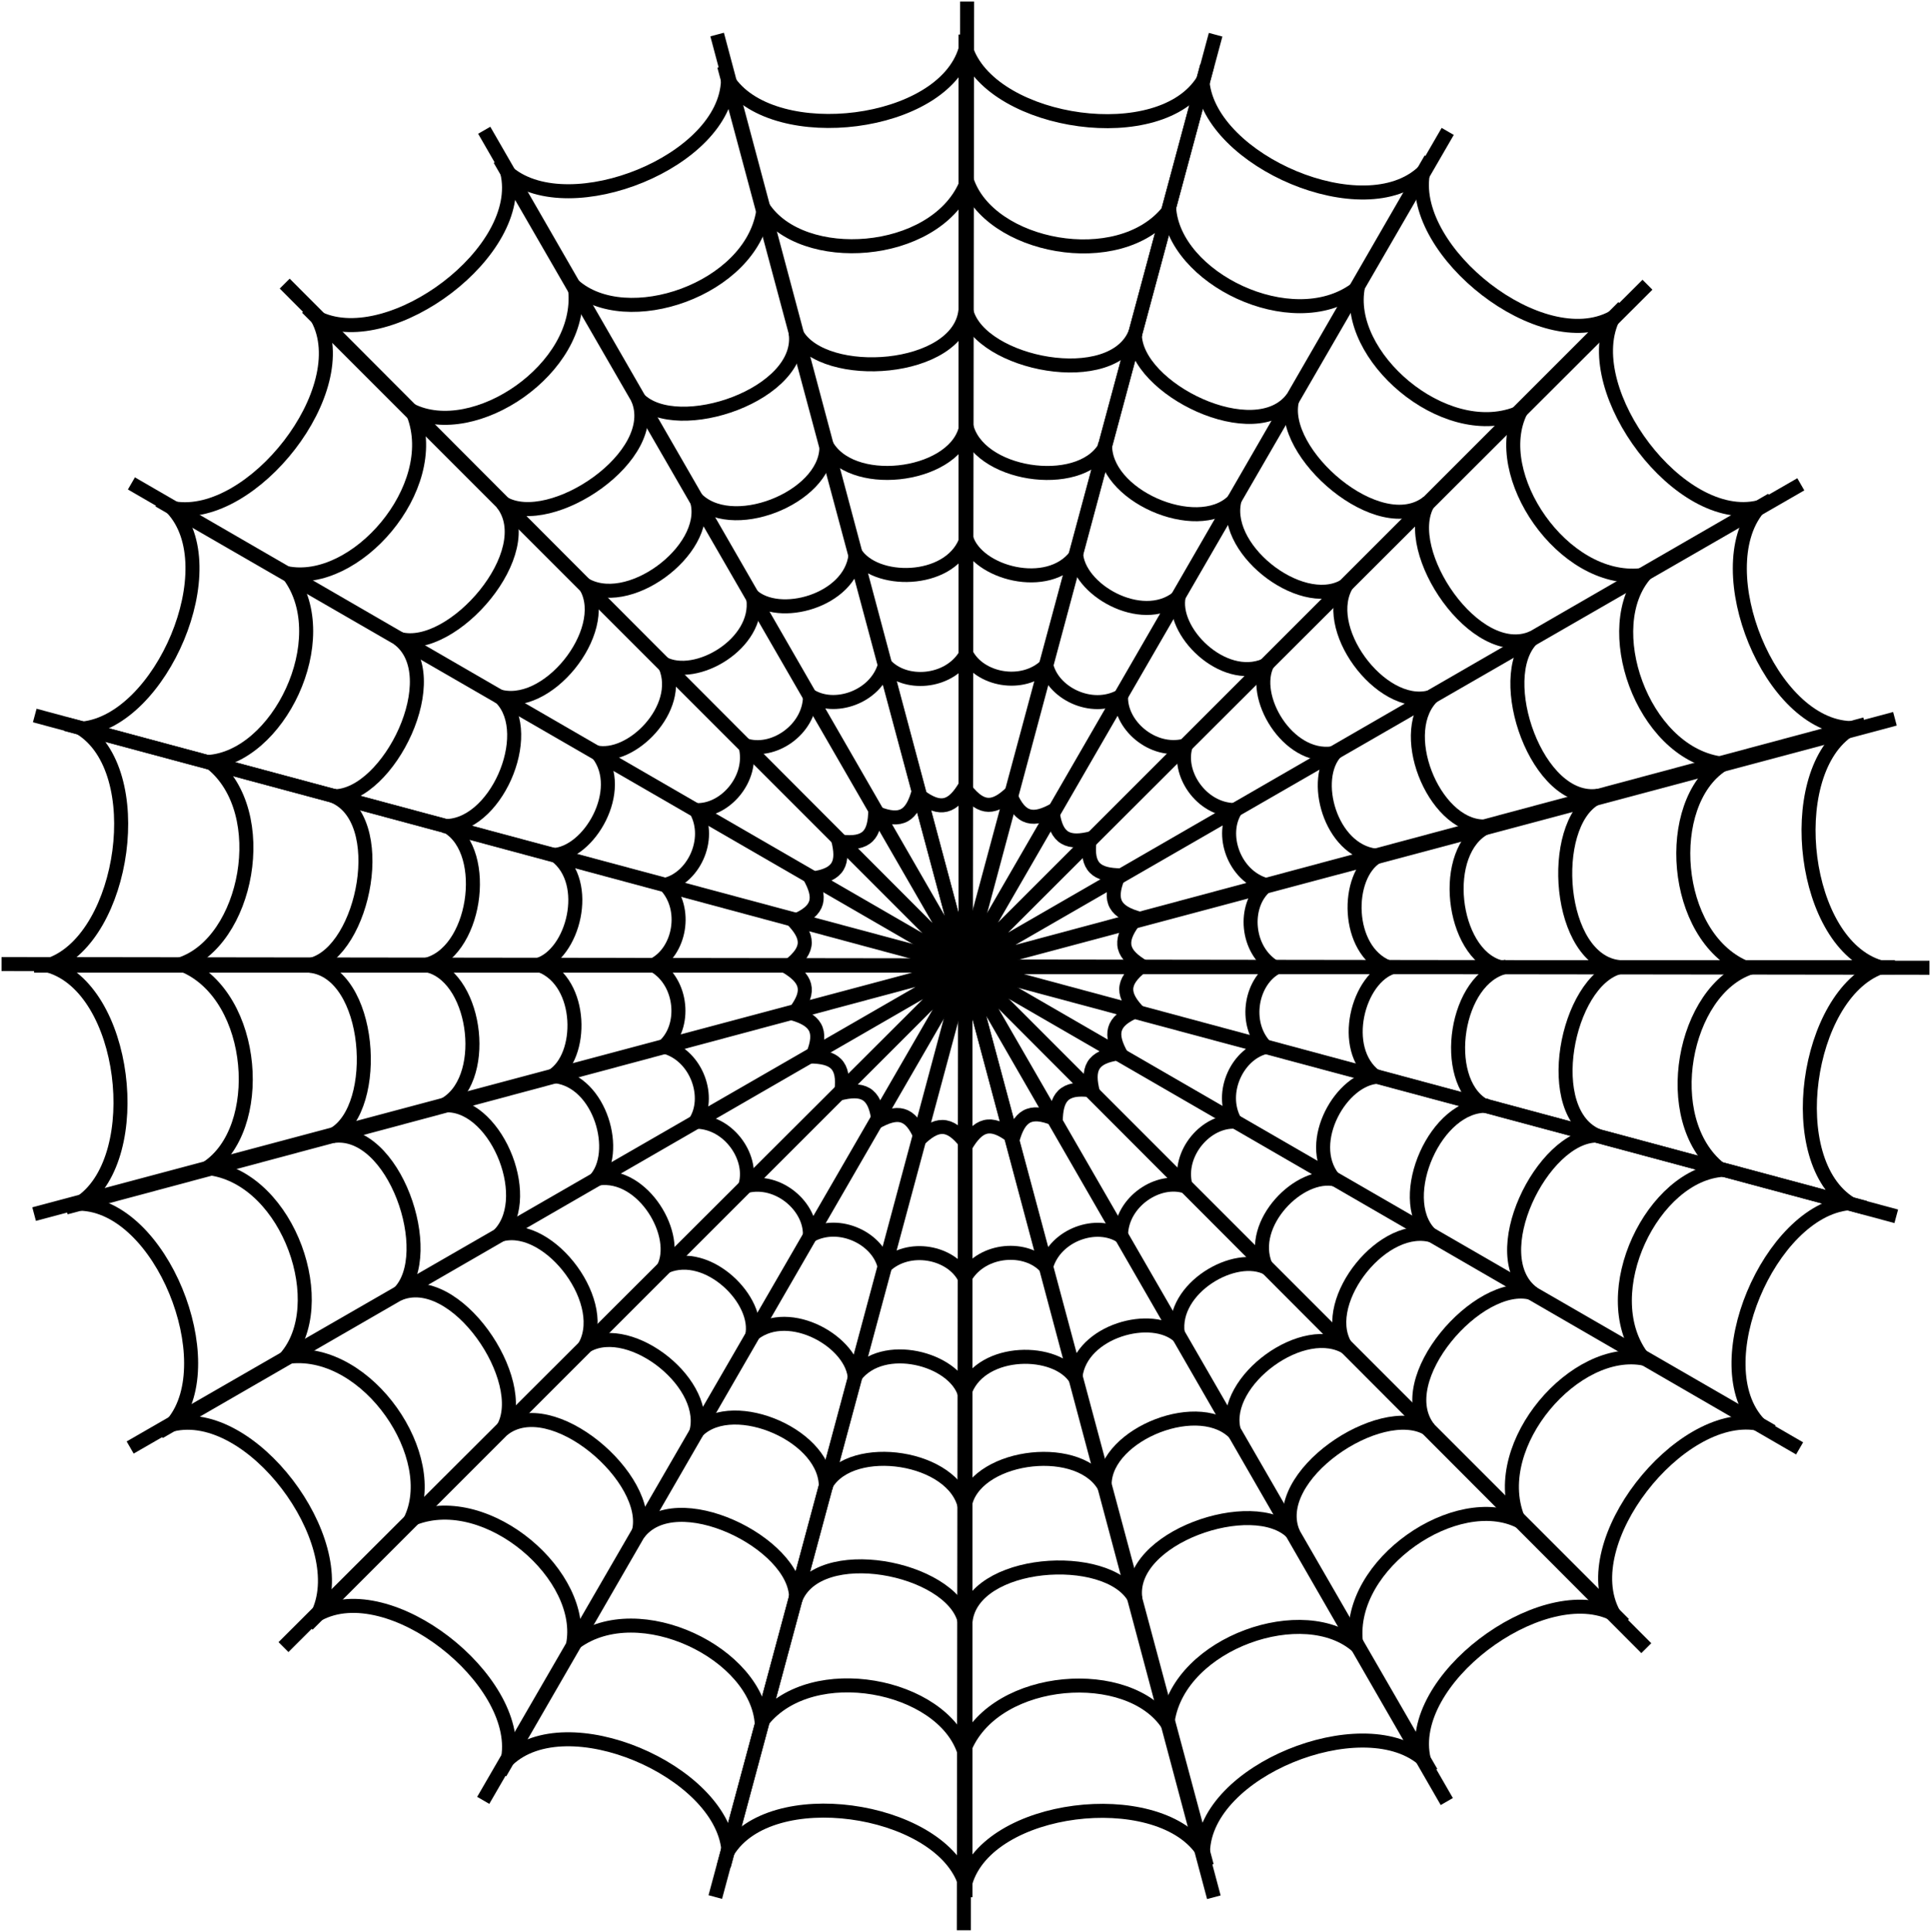
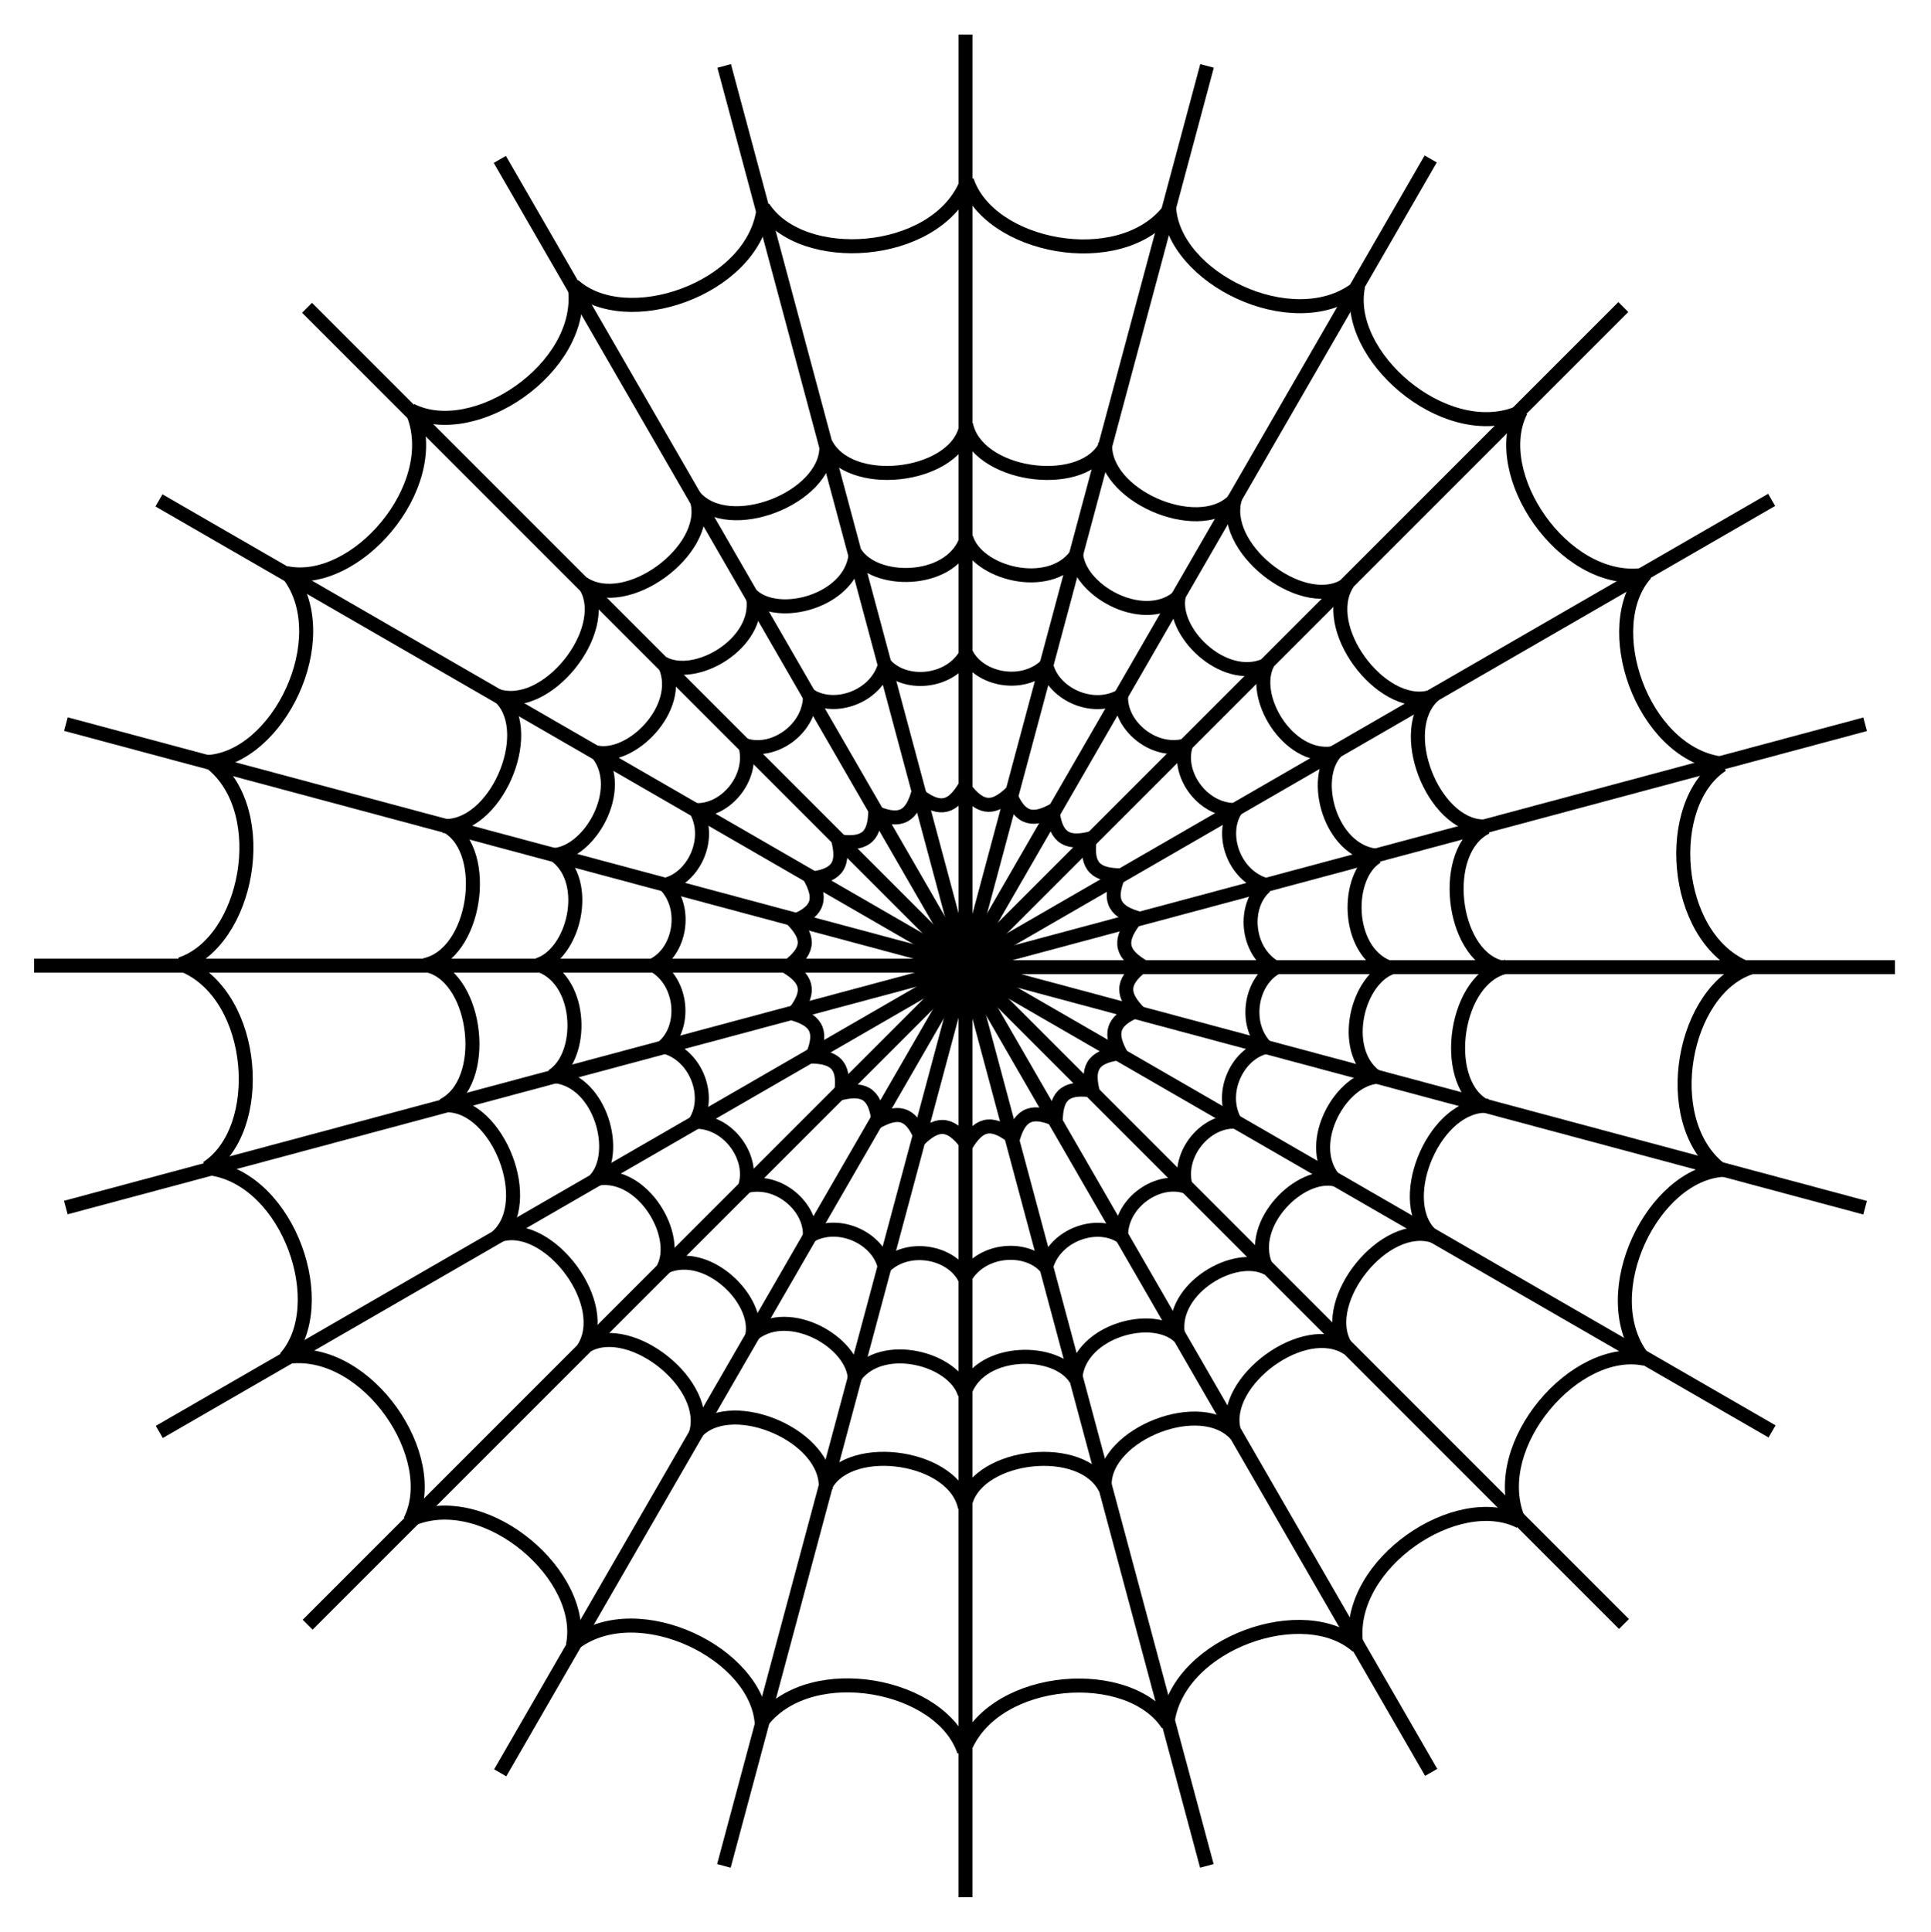
<svg xmlns="http://www.w3.org/2000/svg" xmlns:ns1="http://www.inkscape.org/namespaces/inkscape" xmlns:xlink="http://www.w3.org/1999/xlink" version="1.1" viewBox="0 0 550.92 551.09" ns1:version="0.91 r13725">
  <g transform="translate(-79.448 -67.781)">
    <g id="webstrip" stroke-width="4" stroke="#000000" fill="none" transform="translate(88.583 -177.18)">
-       <path d="m531.5 520.87h-265.75s265.75-70.866 265.75-70.866" />
+       <path d="m531.5 520.87h-265.75" />
      <path d="m351.86 497.85c-6.364 5.552-5.48 18.175 2.652 23.02" />
      <path d="m383.68 489.36c-9.003 5.552-8.857 26.66 3.182 31.505" />
      <path d="m314.4 507.69c-4.669 6.151-3.308 9.575 2.869 13.183" />
      <path d="m414.9 480.94c-13.388 6.661-9.953 35.916 3.787 39.875" />
-       <path d="m446.05 472.73c-13.582 7.768-10.953 46.21 6.725 48.125" />
      <path d="m482.19 463.15c-16.878 11.063-14.233 48.641 6.311 57.714" />
-       <path d="m517.82 453.61c-18.258 13.133-12.775 60.664 9.428 67.248" />
    </g>
    <use xlink:href="#webstrip" transform="matrix(.966 .259 -.259 .966 101.59 -80.298)" height="1052.362" width="744.094" y="0" x="0" />
    <use xlink:href="#webstrip" transform="matrix(.866 .5 -.5 .866 219.88 -131.55)" height="1052.362" width="744.094" y="0" x="0" />
    <use xlink:href="#webstrip" transform="matrix(.707 .707 -.707 .707 347.37 -150.32)" height="1052.362" width="744.094" y="0" x="0" />
    <use xlink:href="#webstrip" transform="matrix(.5 .866 -.866 .5 475.37 -135.45)" height="1052.362" width="744.094" y="0" x="0" />
    <use xlink:href="#webstrip" transform="matrix(.259 .966 -.966 .259 595.17 -87.953)" height="1052.362" width="744.094" y="0" x="0" />
    <use xlink:href="#webstrip" transform="matrix(0 1 -1 0 698.59 -11.073)" height="1052.362" width="744.094" y="0" x="0" />
    <use xlink:href="#webstrip" transform="matrix(-.259 .966 -.966 -.259 778.58 90.085)" height="1052.362" width="744.094" y="0" x="0" />
    <use xlink:href="#webstrip" transform="matrix(-.5 .866 -.866 -.5 829.83 208.37)" height="1052.362" width="744.094" y="0" x="0" />
    <use xlink:href="#webstrip" transform="matrix(-.707 .707 -.707 -.707 848.6 335.86)" height="1052.362" width="744.094" y="0" x="0" />
    <use xlink:href="#webstrip" transform="matrix(-.866 .5 -.5 -.866 833.73 463.87)" height="1052.362" width="744.094" y="0" x="0" />
    <use xlink:href="#webstrip" transform="matrix(-.966 .259 -.259 -.966 786.24 583.66)" height="1052.362" width="744.094" y="0" x="0" />
    <use xlink:href="#webstrip" transform="matrix(-1 -8.8525e-8 8.8525e-8 -1 709.26 686.95)" height="1052.362" width="744.094" y="0" x="0" />
    <use xlink:href="#webstrip" transform="matrix(-.966 -.259 .259 -.966 608.23 766.95)" height="1052.362" width="744.094" y="0" x="0" />
    <use xlink:href="#webstrip" transform="matrix(-.866 -.5 .5 -.866 489.94 818.2)" height="1052.362" width="744.094" y="0" x="0" />
    <use xlink:href="#webstrip" transform="matrix(-.707 -.707 .707 -.707 362.45 836.97)" height="1052.362" width="744.094" y="0" x="0" />
    <use xlink:href="#webstrip" transform="matrix(-.5 -.866 .866 -.5 234.45 822.09)" height="1052.362" width="744.094" y="0" x="0" />
    <use xlink:href="#webstrip" transform="matrix(-.259 -.966 .966 -.259 114.65 774.6)" height="1052.362" width="744.094" y="0" x="0" />
    <use xlink:href="#webstrip" transform="matrix(0 -1 1 0 11.225 697.72)" height="1052.362" width="744.094" y="0" x="0" />
    <use xlink:href="#webstrip" transform="matrix(.259 -.966 .966 .259 -68.782 596.56)" height="1052.362" width="744.094" y="0" x="0" />
    <use xlink:href="#webstrip" transform="matrix(.5 -.866 .866 .5 -120.04 478.27)" height="1052.362" width="744.094" y="0" x="0" />
    <use xlink:href="#webstrip" transform="matrix(.707 -.707 .707 .707 -138.8 350.78)" height="1052.362" width="744.094" y="0" x="0" />
    <use xlink:href="#webstrip" transform="matrix(.866 -.5 .5 .866 -123.93 222.78)" height="1052.362" width="744.094" y="0" x="0" />
    <use xlink:href="#webstrip" transform="matrix(.966 -.259 .259 .966 -76.437 102.99)" height="1052.362" width="744.094" y="0" x="0" />
  </g>
</svg>